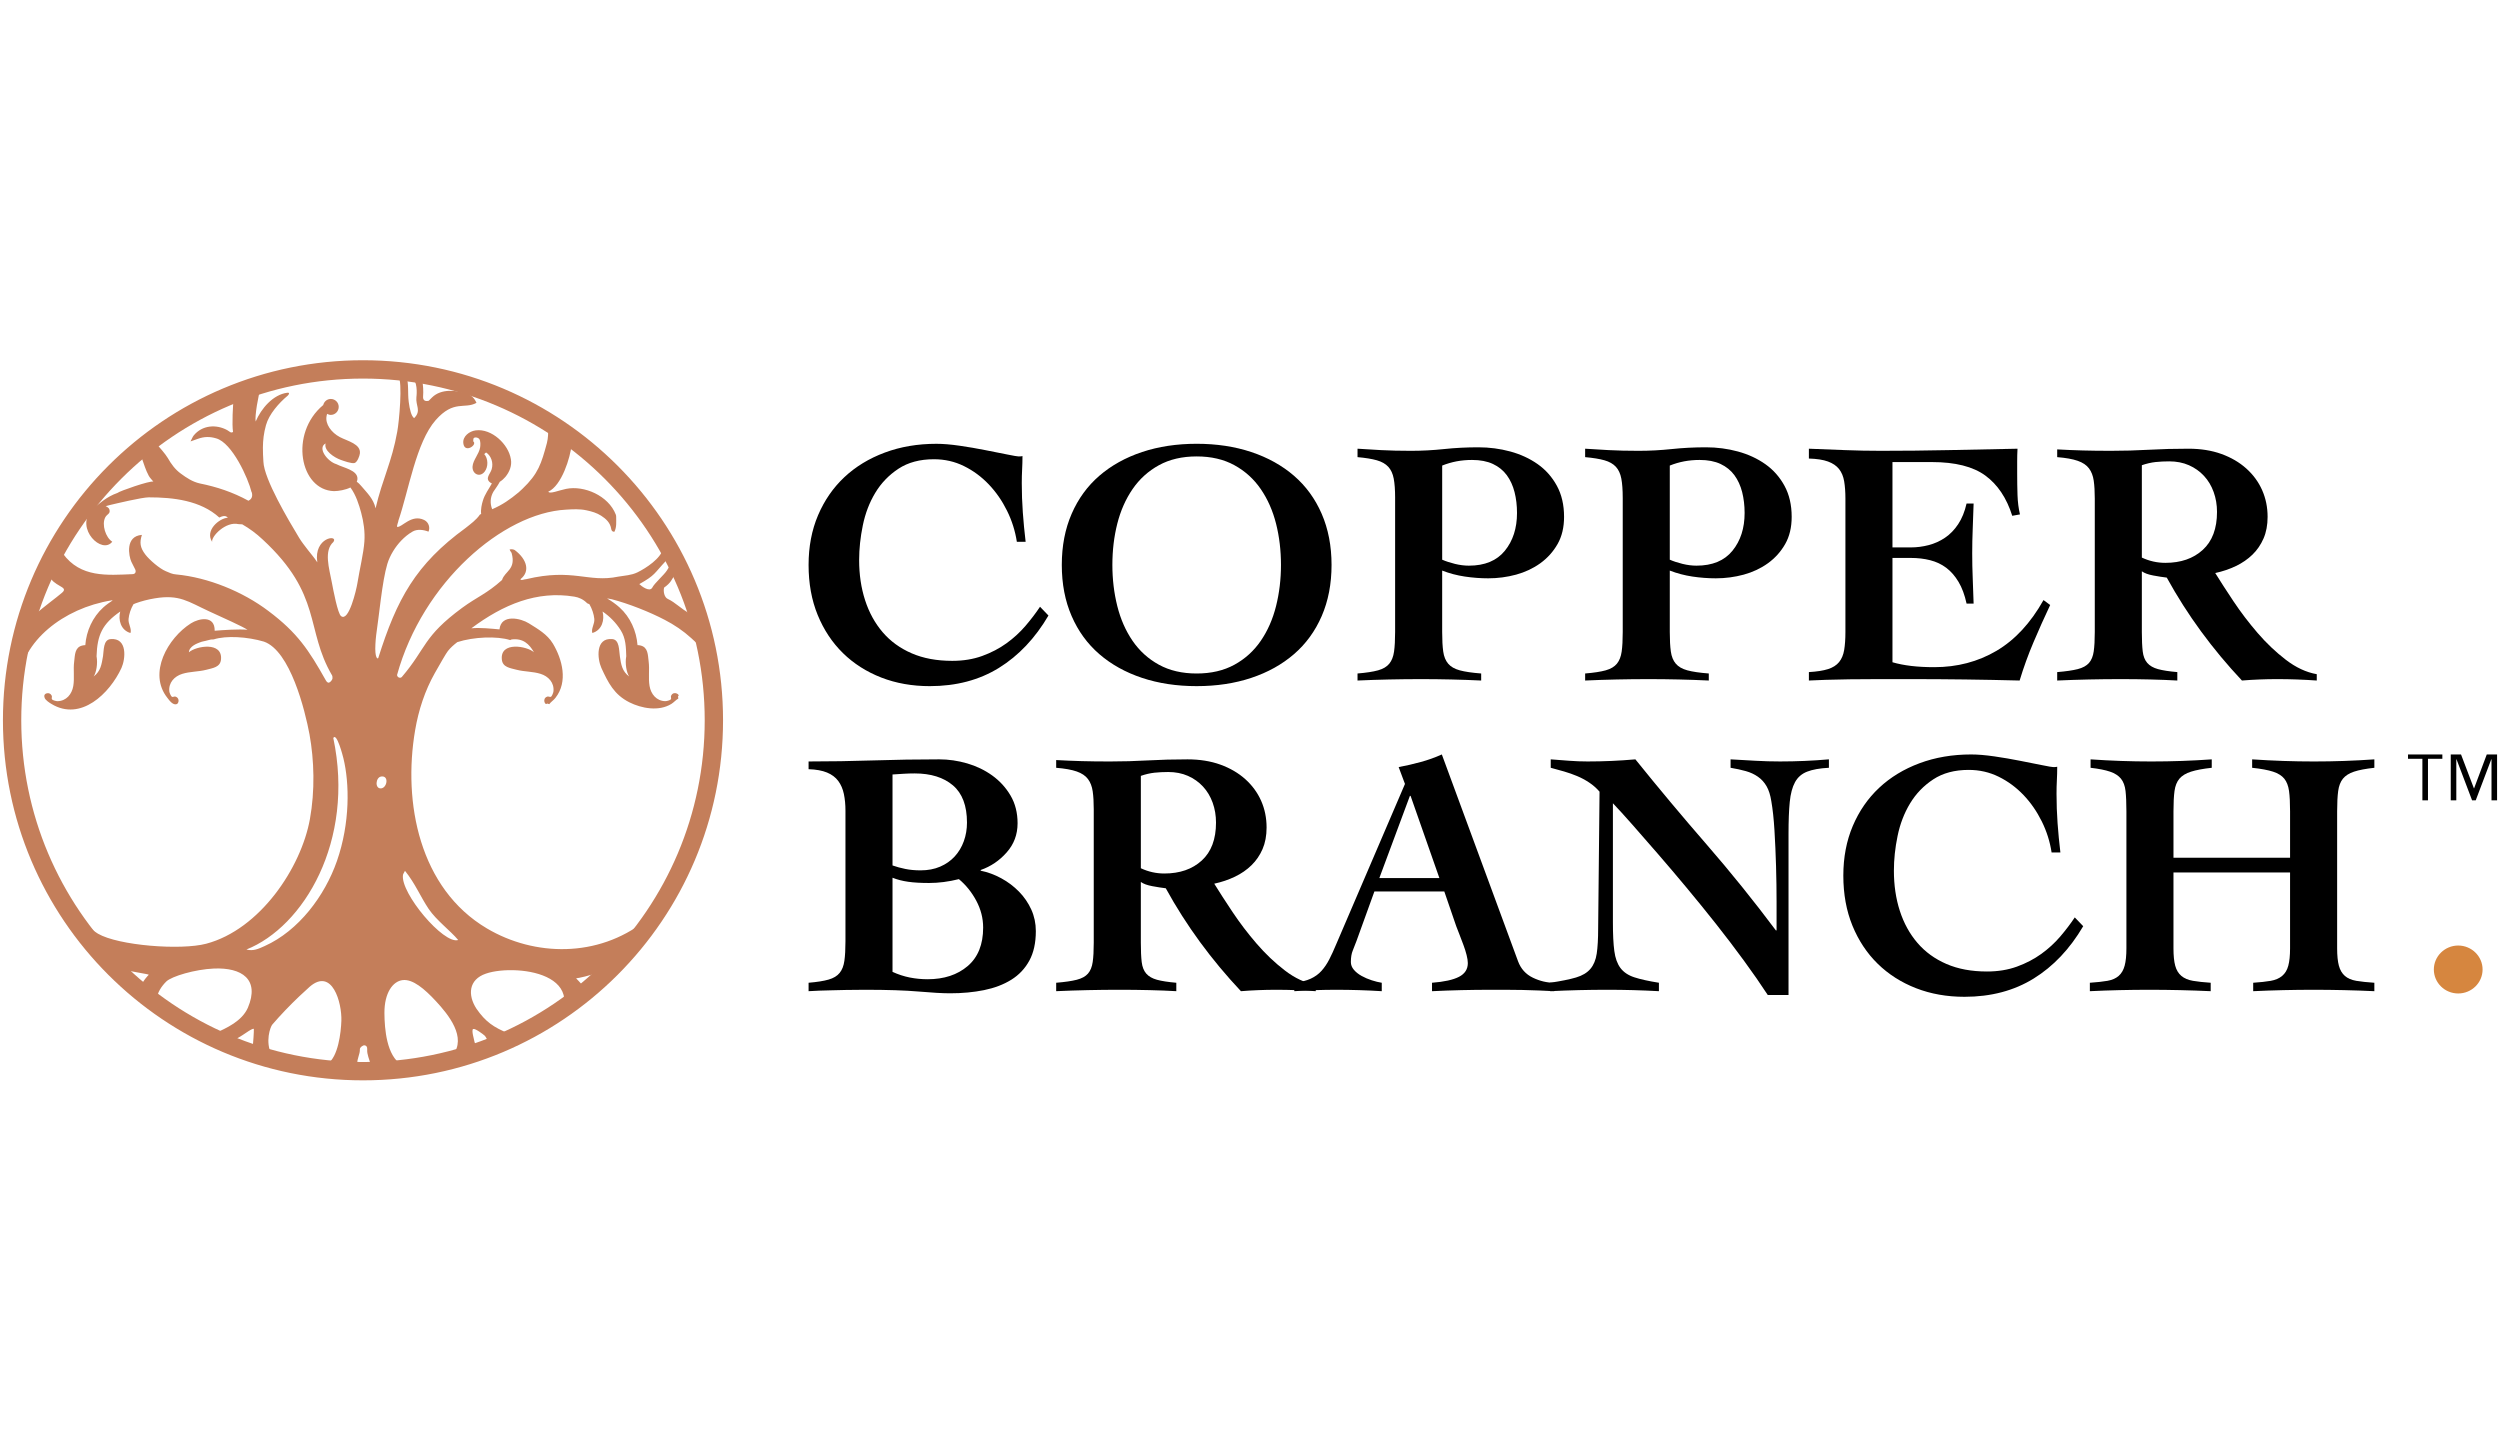
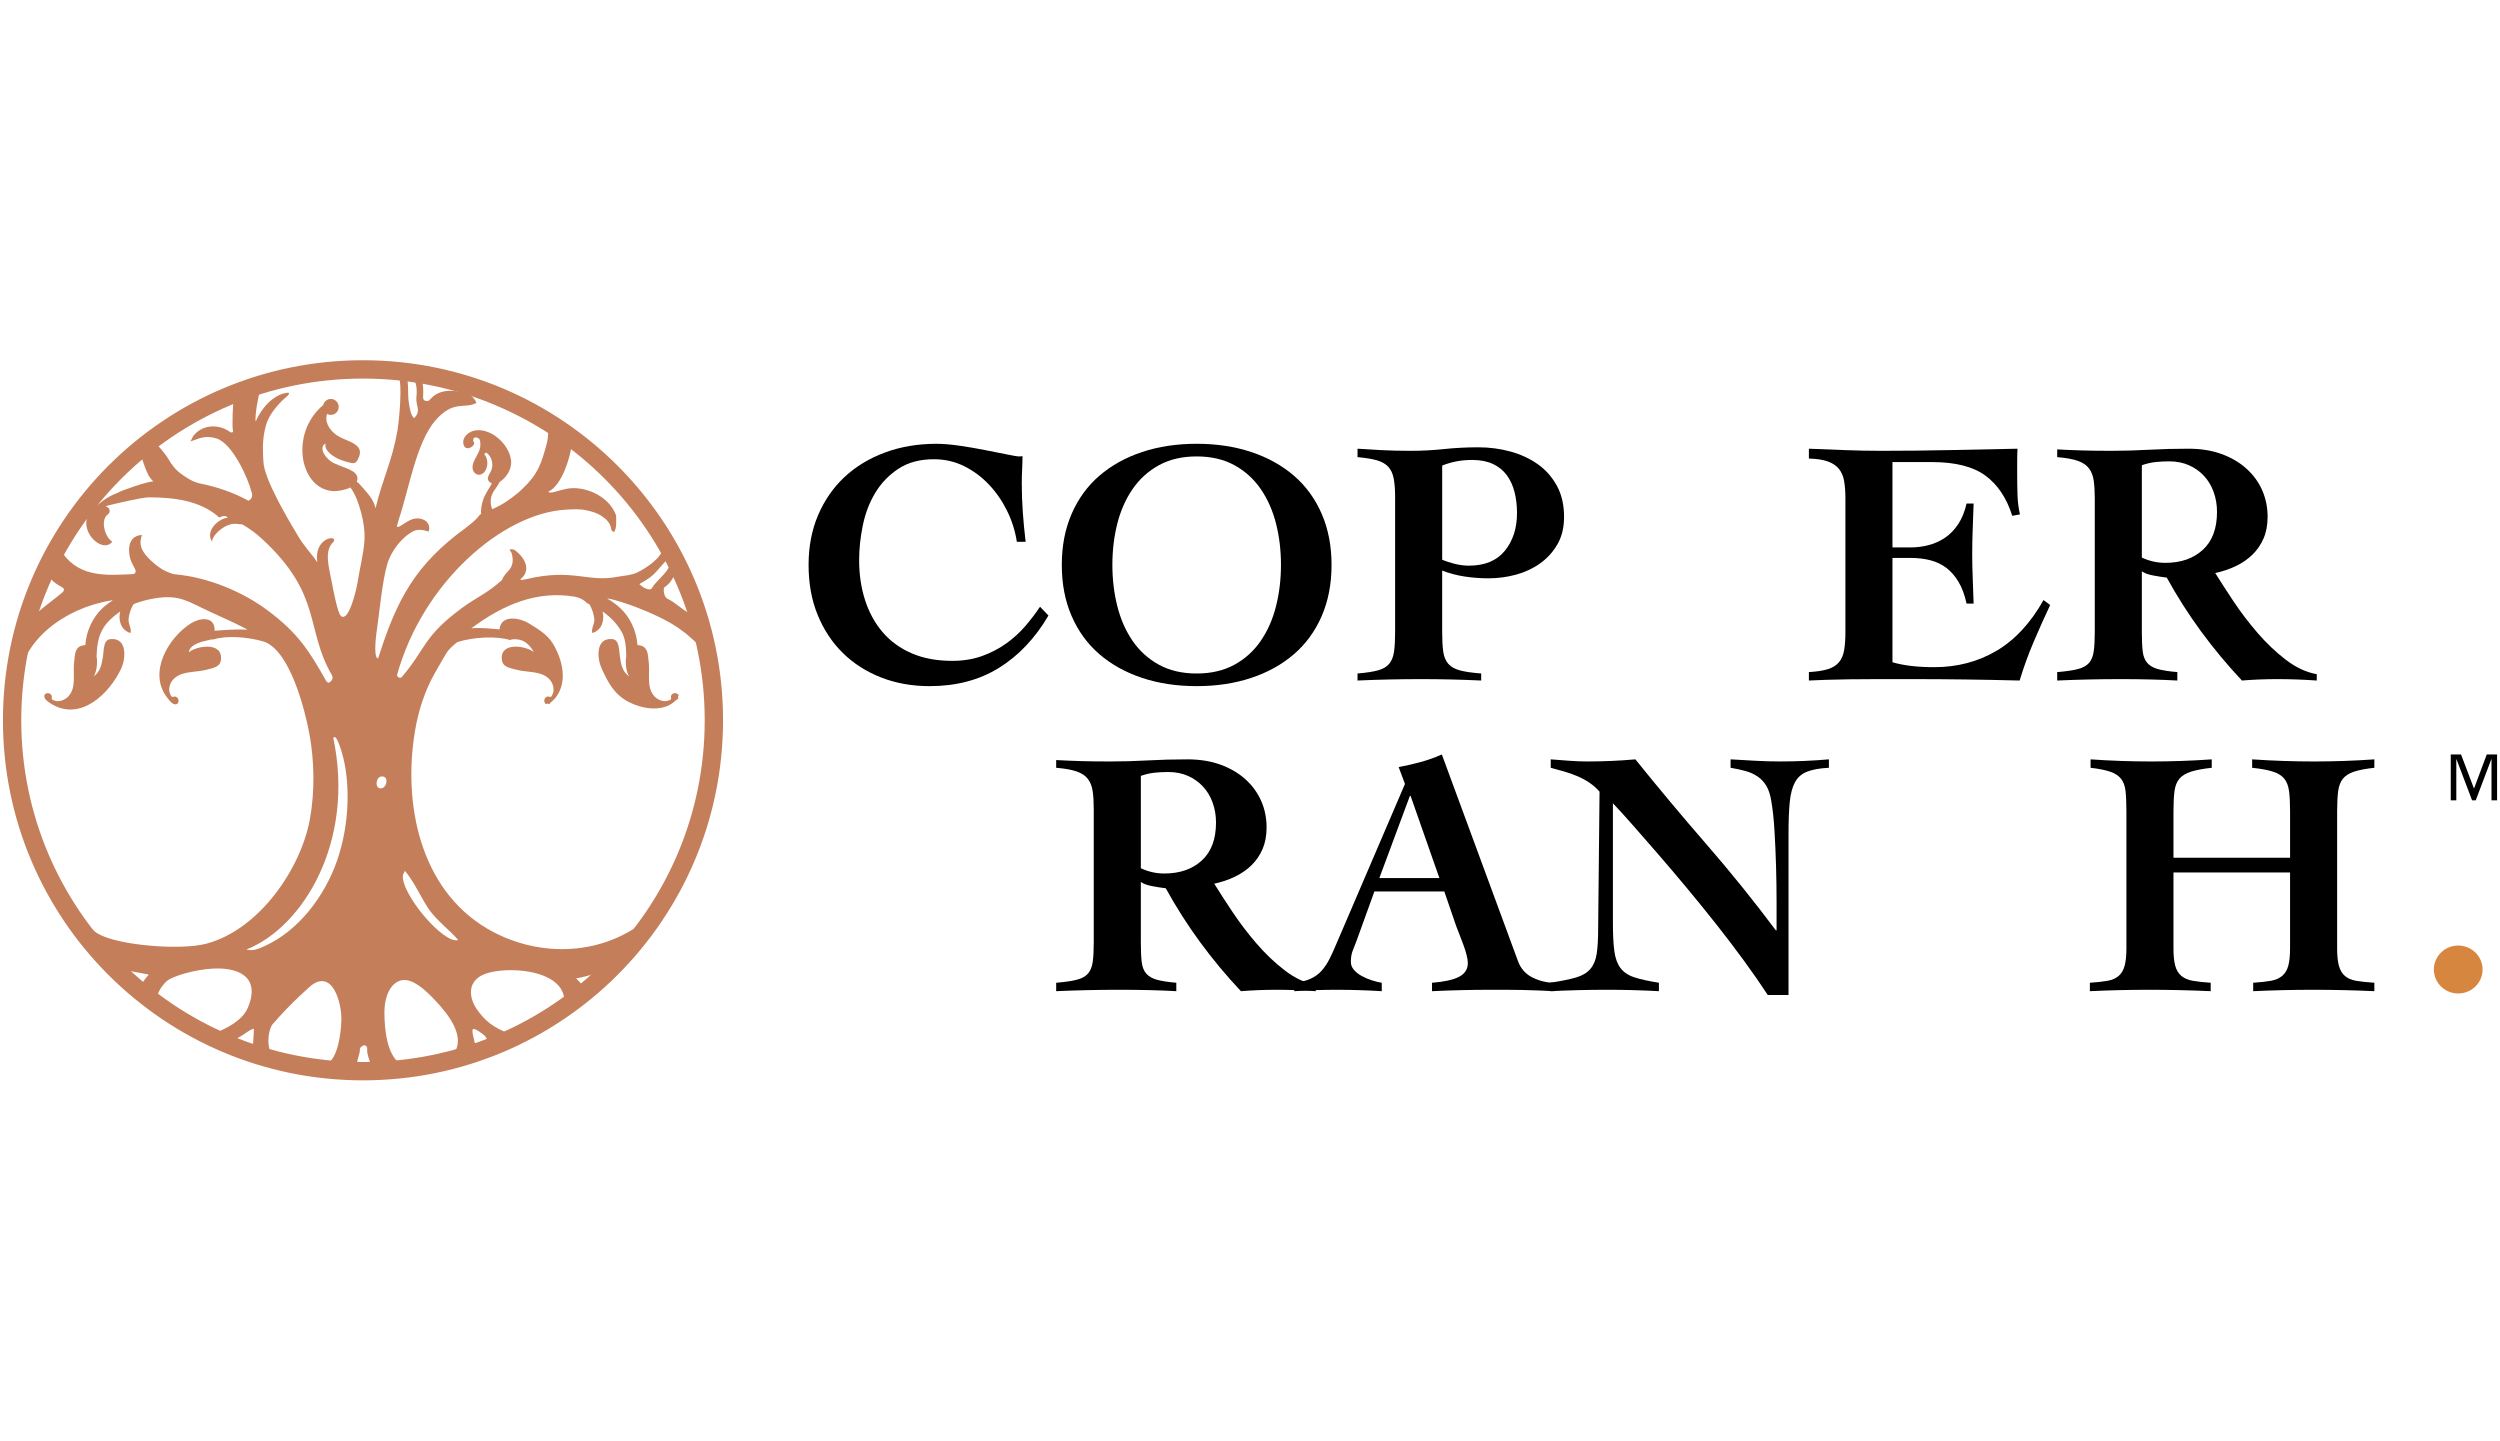
<svg xmlns="http://www.w3.org/2000/svg" xml:space="preserve" width="8.5in" height="4.898in" version="1.1" style="shape-rendering:geometricPrecision; text-rendering:geometricPrecision; image-rendering:optimizeQuality; fill-rule:evenodd; clip-rule:evenodd" viewBox="0 0 8500 4897.64">
  <defs>
    <style type="text/css">
   
    .fil3 {fill:#C47E5A}
    .fil0 {fill:#D6863F;fill-rule:nonzero}
    .fil1 {fill:black;fill-rule:nonzero}
    .fil2 {fill:#C47E5A;fill-rule:nonzero}
   
  </style>
  </defs>
  <g id="Plan_x0020_1">
    <g id="_3256271343008">
      <path class="fil0" d="M8440.78 3296.05c0,-44.69 -37.2,-81.46 -82.9,-81.46 -45.69,0 -82.81,36.78 -82.81,81.46 0,45.17 37.12,81.57 82.81,81.57 45.69,0 82.9,-36.4 82.9,-81.57z" />
      <path class="fil1" d="M3457.28 1841.87c-5.6,-36.58 -16.71,-71.86 -33.46,-105.69 -16.7,-33.8 -37.46,-63.72 -62.1,-89.53 -24.69,-25.87 -52.71,-46.6 -84.18,-62.1 -31.45,-15.57 -65.53,-23.32 -102.09,-23.32 -47.8,0 -87.97,10.78 -120.64,32.25 -32.65,21.5 -58.91,48.79 -78.81,81.77 -19.94,33.04 -34.02,69.86 -42.37,110.5 -8.37,40.62 -12.56,80 -12.56,118.23 0,49.35 6.74,94.92 20.3,136.76 13.52,41.74 33.46,77.99 59.72,108.65 26.28,30.66 59.09,54.53 98.52,71.62 39.43,17.16 85.36,25.7 137.95,25.7 37.38,0 71.46,-5.52 102.09,-16.68 30.65,-11.19 58.14,-25.48 82.41,-43.03 24.26,-17.5 45.73,-37.2 64.45,-59.09 18.74,-21.88 35.26,-43.59 49.56,-65.12l28.67 29.84c-45.37,77.28 -101.49,136.58 -168.38,177.96 -66.83,41.41 -145.29,62.1 -235.28,62.1 -59.72,0 -114.63,-9.74 -164.79,-29.23 -50.13,-19.56 -93.55,-47.18 -130.2,-83.02 -36.59,-35.85 -65.23,-79.03 -85.96,-129.57 -20.7,-50.53 -30.99,-107.3 -30.99,-170.2 0,-62.05 10.69,-118.4 32.17,-168.93 21.54,-50.56 51.41,-93.75 89.57,-129.59 38.24,-35.84 83.99,-63.7 137.39,-83.59 53.31,-19.89 111.83,-29.83 175.53,-29.83 22.28,0 48.57,2.16 78.81,6.53 30.27,4.4 59.26,9.35 87.17,14.95 28.69,5.58 53.75,10.53 75.22,14.93 21.49,4.4 34.24,6.55 38.24,6.55 6.38,0 10.76,-0.39 13.17,-1.2 0,15.96 -0.46,31.28 -1.25,45.98 -0.8,14.76 -1.16,30.09 -1.16,45.98 0,33.44 1.16,66.72 3.54,99.72 2.39,33.04 5.57,66.26 9.56,99.72l-29.83 0z" />
      <path class="fil1" d="M4068.7 1508.68c67.62,0 129.56,9.35 185.69,28.04 56.13,18.74 104.5,45.59 145.08,80.63 40.61,35.05 72.06,78.24 94.35,129.57 22.26,51.35 33.46,109.3 33.46,173.79 0,64.45 -11.19,122.39 -33.46,173.73 -22.3,51.35 -53.75,94.53 -94.35,129.56 -40.59,35.05 -88.95,61.94 -145.08,80.63 -56.13,18.69 -118.07,28.05 -185.69,28.05 -67.7,0 -129.57,-9.35 -185.71,-28.05 -56.11,-18.69 -104.5,-45.58 -145.12,-80.63 -40.57,-35.03 -72.02,-78.22 -94.3,-129.56 -22.35,-51.34 -33.46,-109.28 -33.46,-173.73 0,-64.49 11.11,-122.44 33.46,-173.79 22.28,-51.33 53.73,-94.52 94.3,-129.57 40.63,-35.04 89.01,-61.89 145.12,-80.63 56.13,-18.7 118,-28.04 185.71,-28.04zm0 42.99c-49.42,0 -92.14,9.95 -128.37,29.89 -36.26,19.89 -66.11,46.96 -89.59,81.2 -23.47,34.18 -40.8,73.44 -51.95,117.61 -11.17,44.16 -16.7,90.93 -16.7,140.34 0,48.56 5.54,95.1 16.7,139.72 11.15,44.61 28.48,83.98 51.95,118.23 23.48,34.24 53.33,61.31 89.59,81.2 36.23,19.88 78.95,29.86 128.37,29.86 49.33,0 92.12,-9.98 128.37,-29.86 36.23,-19.89 66.08,-46.96 89.57,-81.2 23.47,-34.24 40.8,-73.62 51.97,-118.23 11.11,-44.61 16.69,-91.16 16.69,-139.72 0,-49.41 -5.57,-96.18 -16.69,-140.34 -11.17,-44.17 -28.5,-83.43 -51.97,-117.61 -23.48,-34.23 -53.33,-61.3 -89.57,-81.2 -36.25,-19.94 -79.04,-29.89 -128.37,-29.89z" />
      <path class="fil1" d="M4743.42 1692.59c0,-27.07 -1.61,-48.95 -4.79,-65.7 -3.19,-16.7 -9.35,-30.03 -18.53,-40 -9.17,-9.91 -22.04,-17.31 -38.79,-22.09 -16.7,-4.73 -38.64,-8.31 -65.71,-10.72l0 -28.67c23.13,1.6 49.75,3.19 79.99,4.79 30.29,1.59 64.11,2.41 101.55,2.41 37.44,0 75.04,-1.99 112.87,-5.99 37.77,-4 76.59,-5.97 116.44,-5.97 37.41,0 73.61,4.76 108.7,14.28 34.99,9.58 66.02,23.94 93.11,43.04 27.05,19.07 48.78,43.57 65.07,73.44 16.34,29.85 24.5,65.08 24.5,105.7 0,35.84 -7.36,66.66 -22.12,92.53 -14.76,25.88 -34.24,47.59 -58.51,65.13 -24.28,17.49 -51.74,30.42 -82.4,38.81 -30.64,8.31 -62.27,12.53 -94.92,12.53 -26.28,0 -52.75,-2 -79.43,-5.99 -26.66,-3.98 -52.37,-10.75 -77.05,-20.33l0 209c0,27.12 1.2,49.17 3.59,66.31 2.43,17.11 7.98,30.83 16.77,41.15 8.71,10.37 21.87,17.96 39.36,22.73 17.5,4.74 41.83,8.33 72.89,10.71l0 23.94c-34.24,-1.6 -68.26,-2.86 -102.09,-3.59 -33.87,-0.8 -67.95,-1.2 -102.14,-1.2 -36.65,0 -72.86,0.41 -108.65,1.2 -35.84,0.73 -71.68,1.99 -107.52,3.59l0 -23.94c29.46,-2.39 52.75,-5.98 69.86,-10.71 17.14,-4.78 29.87,-12.36 38.24,-22.73 8.38,-10.31 13.72,-24.04 16.13,-41.15 2.39,-17.15 3.58,-39.2 3.58,-66.31l0 -456.18zm159.99 210.19c12.77,5.59 27.3,10.32 43.59,14.31 16.35,3.99 32.09,5.98 47.18,5.98 54.14,0 95,-16.91 122.4,-50.76 27.47,-33.79 41.25,-76.57 41.25,-128.37 0,-25.47 -2.78,-49.12 -8.38,-71.05 -5.59,-21.89 -14.3,-40.98 -26.26,-57.32 -11.98,-16.29 -27.72,-29.06 -47.18,-38.24 -19.51,-9.12 -43.2,-13.66 -71.06,-13.66 -18.34,0 -35.83,1.59 -52.52,4.72 -16.77,3.23 -33.06,7.98 -49.02,14.37l0 320.04z" />
-       <path class="fil1" d="M5517.27 1692.59c0,-27.07 -1.59,-48.95 -4.79,-65.7 -3.19,-16.7 -9.35,-30.03 -18.52,-40 -9.17,-9.91 -22.06,-17.31 -38.81,-22.09 -16.69,-4.73 -38.62,-8.31 -65.69,-10.72l0 -28.67c23.13,1.6 49.75,3.19 80,4.79 30.26,1.59 64.11,2.41 101.55,2.41 37.44,0 75.04,-1.99 112.89,-5.99 37.76,-4 76.57,-5.97 116.39,-5.97 37.46,0 73.63,4.76 108.66,14.28 35.05,9.58 66.08,23.94 93.16,43.04 27.07,19.07 48.77,43.57 65.09,73.44 16.33,29.85 24.5,65.08 24.5,105.7 0,35.84 -7.36,66.66 -22.13,92.53 -14.75,25.88 -34.24,47.59 -58.51,65.13 -24.27,17.49 -51.74,30.42 -82.4,38.81 -30.66,8.31 -62.27,12.53 -94.92,12.53 -26.28,0 -52.75,-2 -79.43,-5.99 -26.66,-3.98 -52.37,-10.75 -77.05,-20.33l0 209c0,27.12 1.2,49.17 3.61,66.31 2.38,17.11 7.96,30.83 16.75,41.15 8.71,10.37 21.87,17.96 39.36,22.73 17.5,4.74 41.83,8.33 72.89,10.71l0 23.94c-34.25,-1.6 -68.26,-2.86 -102.11,-3.59 -33.85,-0.8 -67.91,-1.2 -102.11,-1.2 -36.63,0 -72.86,0.41 -108.66,1.2 -35.84,0.73 -71.68,1.99 -107.52,3.59l0 -23.94c29.46,-2.39 52.76,-5.98 69.86,-10.71 17.14,-4.78 29.85,-12.36 38.24,-22.73 8.36,-10.31 13.73,-24.04 16.11,-41.15 2.4,-17.15 3.6,-39.2 3.6,-66.31l0 -456.18zm159.99 210.19c12.78,5.59 27.3,10.32 43.59,14.31 16.37,3.99 32.09,5.98 47.18,5.98 54.12,0 95,-16.91 122.4,-50.76 27.45,-33.79 41.26,-76.57 41.26,-128.37 0,-25.47 -2.86,-49.12 -8.38,-71.05 -5.57,-21.89 -14.36,-40.98 -26.26,-57.32 -11.98,-16.29 -27.72,-29.06 -47.18,-38.24 -19.55,-9.12 -43.2,-13.66 -71.06,-13.66 -18.35,0 -35.84,1.59 -52.55,4.72 -16.75,3.23 -33.04,7.98 -49,14.37l0 320.04z" />
      <path class="fil1" d="M6150.21 2284.94c27.07,-1.6 48.77,-4.96 65.06,-10.15 16.3,-5.18 28.83,-13.16 37.61,-23.87 8.77,-10.78 14.53,-24.5 17.31,-41.19 2.8,-16.76 4.23,-37.04 4.23,-60.92l0 -453.83c0,-22.3 -1.43,-41.77 -4.23,-58.52 -2.78,-16.7 -8.54,-30.6 -17.31,-41.77 -8.77,-11.17 -21.31,-19.71 -37.61,-25.7 -16.29,-5.99 -37.99,-9.35 -65.06,-10.14l0 -33.43c40.6,1.6 81.36,3.19 122.38,4.76 40.98,1.6 81.82,2.39 122.39,2.39 77.21,0 154.07,-0.79 230.48,-2.39 76.47,-1.57 154.47,-3.17 234.07,-4.76 -0.79,14.34 -1.12,28.65 -1.12,42.99l0 41.77c0,24.74 0.33,49.02 1.12,72.89 0.83,23.87 3.59,45.76 8.39,65.7l-26.28 4.74c-19.07,-60.52 -49.56,-106.05 -91.33,-136.7 -41.81,-30.65 -102.57,-45.99 -182.16,-45.99l-133.75 0 0 290.21 62.13 0c20.67,0 40.96,-2.64 60.9,-7.82 19.88,-5.19 38.43,-13.5 55.55,-25.06 17.12,-11.52 32.03,-26.85 44.76,-45.98 12.74,-19.09 22.26,-42.56 28.65,-70.43l23.92 0c-0.85,27.87 -1.8,56.13 -3,84.78 -1.2,28.68 -1.76,56.92 -1.76,84.78 0,28.67 0.56,57.09 1.76,85.37 1.2,28.3 2.15,56.75 3,85.4l-23.92 0c-6.39,-29.46 -15.51,-54.13 -27.46,-74.01 -11.9,-19.94 -25.87,-35.83 -41.77,-47.81 -15.96,-11.97 -34.07,-20.46 -54.37,-25.65 -20.25,-5.19 -42.37,-7.8 -66.25,-7.8l-62.13 0 0 354.69c19.09,5.59 40.43,9.76 63.89,12.56 23.46,2.77 49.57,4.14 78.23,4.14 78,0 148.48,-18.46 211.42,-55.49 62.85,-37.04 116.22,-94.54 159.98,-172.61l22.68 16.77c-19.88,42.22 -38.81,84.37 -56.69,126.56 -17.95,42.22 -33.69,85.63 -47.18,130.19 -62.13,-1.6 -123.81,-2.79 -185.13,-3.6 -61.31,-0.8 -122.96,-1.2 -185.07,-1.2l-111.07 0c-35.03,0 -67.45,0.24 -97.3,0.64 -29.87,0.39 -56.59,0.96 -80.07,1.77 -23.46,0.8 -42.78,1.58 -57.87,2.39l0 -28.67z" />
      <path class="fil1" d="M6994.49 1527.8c29.46,1.59 58.33,2.8 86.61,3.58 28.19,0.81 60.3,1.2 96.12,1.2 42.97,0 85.98,-1.2 129,-3.59 42.97,-2.4 87.93,-3.58 134.93,-3.58 41.37,0 78.58,5.97 111.62,17.89 33.04,11.96 61.31,28.49 84.78,49.56 23.49,21.09 41.44,45.59 53.75,73.44 12.37,27.88 18.57,58.13 18.57,90.78 0,27.86 -4.62,52.36 -13.78,73.46 -9.19,21.07 -21.66,39.43 -37.54,54.91 -16.02,15.55 -34.72,28.49 -56.2,38.81 -21.5,10.37 -44.96,18.35 -70.5,23.87 16.76,27.13 37.44,59.15 62.12,96.19 24.67,36.97 51.96,72.81 81.81,107.46 29.87,34.65 61.9,65.07 96.13,91.33 34.24,26.26 69.29,42.62 105.13,48.96l0 21.53c-23.13,-1.6 -45.65,-2.79 -67.47,-3.58 -21.93,-0.82 -44.38,-1.2 -67.45,-1.2 -19.96,0 -39.88,0.38 -59.78,1.2 -19.88,0.79 -39.82,1.98 -59.7,3.58 -50.15,-53.34 -96.54,-109.06 -139.09,-167.17 -42.62,-58.13 -81.42,-119.04 -116.48,-182.75 -13.52,-1.59 -28.83,-3.98 -45.97,-7.19 -17.11,-3.17 -30.04,-7.91 -38.8,-14.28l0 206.61c0,27.05 1.01,48.94 2.96,65.65 1.99,16.74 7.17,29.84 15.55,39.42 8.37,9.57 20.52,16.53 36.42,20.92 15.9,4.37 37.83,7.73 65.69,10.14l0 28.66c-27.86,-1.6 -58.35,-2.79 -91.33,-3.58 -33.12,-0.82 -66.73,-1.2 -100.93,-1.2 -36.63,0 -72.87,0.38 -108.73,1.2 -35.75,0.79 -71.59,1.98 -107.43,3.58l0 -28.66c29.46,-2.41 52.7,-5.76 69.86,-10.14 17.07,-4.39 29.85,-11.35 38.22,-20.92 8.37,-9.58 13.72,-22.68 16.12,-39.42 2.41,-16.7 3.59,-38.59 3.59,-65.65l0 -453.85c0,-23.87 -1.18,-44.17 -3.59,-60.91 -2.4,-16.7 -7.75,-30.61 -16.12,-41.77 -8.37,-11.17 -21.15,-19.71 -38.22,-25.7 -17.16,-5.99 -40.4,-10.13 -69.86,-12.52l0 -26.28zm287.8 367.8c25.47,11.97 52.17,17.9 80.01,17.9 52.52,0 94.98,-14.69 127.17,-44.16 32.25,-29.46 48.36,-72.42 48.36,-128.94 0,-23.89 -3.75,-46.38 -11.34,-67.53 -7.5,-21.07 -18.44,-39.37 -32.81,-54.93 -14.37,-15.49 -31.45,-27.64 -51.34,-36.41 -19.93,-8.73 -42.23,-13.1 -66.9,-13.1 -15.89,0 -31.46,0.79 -46.6,2.32 -15.11,1.68 -30.59,5.27 -46.55,10.78l0 314.07z" />
-       <path class="fil1" d="M2749.15 3341.18c28.65,-2.39 51.33,-5.98 68.09,-10.78 16.67,-4.78 29.23,-12.31 37.54,-22.68 8.44,-10.31 13.77,-24.1 16.13,-41.19 2.44,-17.09 3.65,-39.2 3.65,-66.27l0 -444.27c0,-20.68 -1.82,-39.6 -5.41,-56.7 -3.61,-17.15 -9.93,-31.84 -19.11,-44.22 -9.17,-12.31 -21.91,-21.87 -38.23,-28.65 -16.29,-6.72 -37.21,-10.54 -62.66,-11.33l0 -26.28c73.21,0 146.89,-1.2 220.89,-3.58 74.08,-2.4 148.5,-3.6 223.37,-3.6 31.8,0 63.47,4.63 94.92,13.73 31.41,9.17 59.89,22.91 85.36,41.21 25.48,18.35 46.21,41.02 62.11,68.07 15.96,27.07 23.94,58.52 23.94,94.36 0,38.18 -12.37,71.23 -37.11,99.09 -24.63,27.93 -54.12,47.81 -88.3,59.72l0 2.41c23.88,4.79 47.12,13.33 69.86,25.7 22.66,12.31 42.72,27.46 60.28,45.35 17.54,17.88 31.45,38.23 41.83,60.91 10.3,22.68 15.5,47.18 15.5,73.44 0,39.83 -7.35,73.28 -22.11,100.35 -14.7,27.05 -35.22,48.71 -61.48,65.06 -26.28,16.3 -57.17,28.04 -92.56,35.22 -35.43,7.19 -73.84,10.77 -115.25,10.77 -25.48,0 -61.09,-1.98 -106.83,-5.97 -45.81,-3.99 -106.57,-6 -182.17,-6 -24.69,0 -46.39,0.23 -65.07,0.63 -18.7,0.41 -35.45,0.75 -50.15,1.2 -14.76,0.33 -28.25,0.73 -40.65,1.14 -12.33,0.41 -24.5,1.02 -36.38,1.83l0 -28.67zm285.39 -398.85c13.52,4.74 28.03,8.77 43.59,11.9 15.57,3.2 32.82,4.79 51.97,4.79 24.67,0 46.79,-4.16 66.27,-12.54 19.48,-8.36 36,-19.89 49.56,-34.65 13.52,-14.7 23.88,-32.02 31.05,-51.89 7.19,-19.91 10.74,-41.03 10.74,-63.32 0,-57.31 -15.93,-99.54 -47.76,-126.59 -31.87,-27.07 -75.29,-40.58 -130.22,-40.58 -12.69,0 -25.06,0.39 -37.02,1.13 -11.92,0.82 -24.67,1.67 -38.19,2.46l0 309.28zm0 361.82c19.09,8.76 38.64,15.17 58.52,19.15 19.9,3.98 40.17,5.92 60.92,5.92 55.68,0 101.08,-14.92 136.17,-44.78 34.99,-29.87 52.55,-73.46 52.55,-130.78 0,-31.79 -7.81,-62.28 -23.31,-91.33 -15.55,-29.06 -35.2,-53.5 -59.14,-73.44 -35.03,8.77 -68.88,13.1 -101.49,13.1 -27.86,0 -51.56,-1.31 -71.04,-4.15 -19.55,-2.8 -37.27,-7.35 -53.17,-13.72l0 320.04z" />
      <path class="fil1" d="M3591.07 2584.03c29.46,1.59 58.29,2.79 86.54,3.6 28.28,0.8 60.28,1.2 96.12,1.2 43.04,0 86.05,-1.2 129,-3.6 42.97,-2.4 88,-3.6 134.94,-3.6 41.42,0 78.63,6 111.67,17.91 33.05,11.96 61.31,28.49 84.8,49.56 23.47,21.07 41.35,45.59 53.73,73.45 12.35,27.87 18.53,58.13 18.53,90.77 0,27.86 -4.64,52.36 -13.74,73.45 -9.18,21.08 -21.7,39.43 -37.62,54.92 -15.94,15.55 -34.64,28.49 -56.09,38.81 -21.56,10.37 -44.98,18.35 -70.5,23.88 16.75,27.12 37.42,59.14 62.1,96.18 24.67,36.97 51.95,72.82 81.82,107.46 29.85,34.65 61.87,65.07 96.12,91.35 34.2,26.26 69.24,42.63 105.07,48.95l0 21.54c-23.07,-1.6 -45.58,-2.8 -67.45,-3.59 -21.89,-0.81 -44.41,-1.19 -67.48,-1.19 -19.88,0 -39.82,0.39 -59.7,1.19 -19.96,0.79 -39.84,1.99 -59.74,3.59 -50.12,-53.34 -96.56,-109.06 -139.13,-167.17 -42.58,-58.13 -81.43,-119.04 -116.41,-182.75 -13.56,-1.6 -28.87,-3.98 -46,-7.19 -17.08,-3.18 -30.02,-7.91 -38.78,-14.3l0 206.61c0,27.05 0.95,48.94 2.94,65.64 2.01,16.75 7.19,29.85 15.52,39.43 8.41,9.58 20.5,16.52 36.46,20.91 15.9,4.38 37.83,7.74 65.69,10.15l0 28.65c-27.86,-1.6 -58.33,-2.8 -91.39,-3.59 -33.04,-0.81 -66.66,-1.19 -100.91,-1.19 -36.59,0 -72.82,0.39 -108.67,1.19 -35.78,0.79 -71.64,1.99 -107.46,3.59l0 -28.65c29.46,-2.41 52.69,-5.76 69.83,-10.15 17.1,-4.4 29.87,-11.33 38.2,-20.91 8.35,-9.58 13.72,-22.68 16.11,-39.43 2.44,-16.7 3.58,-38.59 3.58,-65.64l0 -453.85c0,-23.87 -1.14,-44.15 -3.58,-60.91 -2.39,-16.69 -7.75,-30.61 -16.11,-41.76 -8.33,-11.17 -21.1,-19.72 -38.2,-25.7 -17.14,-5.99 -40.38,-10.15 -69.83,-12.53l0 -26.28zm287.8 367.81c25.46,11.96 52.13,17.89 80,17.89 52.54,0 94.94,-14.7 127.17,-44.15 32.28,-29.46 48.38,-72.43 48.38,-128.94 0,-23.9 -3.75,-46.4 -11.33,-67.53 -7.57,-21.08 -18.52,-39.39 -32.86,-54.94 -14.33,-15.49 -31.46,-27.63 -51.34,-36.4 -19.9,-8.73 -42.19,-13.11 -66.91,-13.11 -15.88,0 -31.45,0.79 -46.56,2.33 -15.1,1.66 -30.64,5.24 -46.54,10.78l0 314.07z" />
      <path class="fil1" d="M4400.72 3341.18c22.28,-2.39 40.79,-6.94 55.55,-13.73 14.7,-6.79 27.07,-15.72 37,-26.89 9.97,-11.11 18.68,-24.04 26.26,-38.8 7.56,-14.71 15.32,-31.62 23.3,-50.78l234.07 -545.75 -21.48 -57.32c25.46,-4.78 50.54,-10.52 75.22,-17.31 24.65,-6.72 48.53,-15.28 71.6,-25.65l259.21 703.43c9.5,25.47 26.27,43.98 50.12,55.5 23.88,11.56 48.15,17.31 72.84,17.31l0 28.67c-15.11,-0.81 -32.19,-1.6 -51.34,-2.39 -19.11,-0.81 -38.24,-1.37 -57.33,-1.78 -19.07,-0.41 -38.23,-0.63 -57.32,-0.63l-50.14 0c-33.44,0 -66.71,0.41 -99.71,1.2 -33.06,0.8 -66.33,2 -99.71,3.6l0 -28.67c41.36,-3.19 72.02,-9.92 91.89,-20.28 19.96,-10.37 29.87,-25.87 29.87,-46.6 0,-7.19 -1.37,-16.3 -4.17,-27.47 -2.8,-11.11 -6.39,-22.51 -10.72,-34.02 -4.44,-11.56 -8.78,-23.08 -13.15,-34.64 -4.41,-11.51 -8.17,-21.31 -11.36,-29.22l-40.61 -118.25 -237.62 0 -60.9 168.38c-4.06,11.17 -8.21,21.89 -12.56,32.26 -4.38,10.37 -6.59,23.47 -6.59,39.36 0,9.58 3.42,18.35 10.19,26.28 6.72,7.99 15.49,14.97 26.21,20.91 10.75,5.99 22.32,10.94 34.63,14.93 12.38,3.98 23.72,6.76 34.02,8.37l0 28.67c-25.46,-1.6 -51.16,-2.8 -76.97,-3.6 -25.87,-0.8 -51.57,-1.2 -77.03,-1.2 -23.88,0 -47.82,0.41 -71.64,1.2 -23.92,0.8 -47.8,2 -71.68,3.6l0 -28.67zm493.22 -355.89l-97.94 -279.42 -2.39 0 -103.89 279.42 204.22 0z" />
      <path class="fil1" d="M5270.1 3341.18c37.43,-5.57 66.83,-11.57 88.35,-17.89 21.49,-6.39 37.79,-16.13 48.96,-29.3 11.11,-13.09 18.3,-30.48 21.48,-51.96 3.19,-21.48 4.85,-50.15 4.85,-85.99l4.73 -464.54c-10.31,-11.92 -22.1,-22.29 -35.22,-31.02 -13.16,-8.77 -26.88,-16.11 -41.19,-22.09 -14.34,-6 -29.06,-11.18 -44.21,-15.56 -15.11,-4.34 -30.24,-8.56 -45.35,-12.55l0 -28.66c20.69,1.61 41.58,3.2 62.68,4.78 21.08,1.6 42,2.39 62.73,2.39 54.93,0 108.99,-2.39 162.41,-7.18 79.57,98.76 160.21,195.11 241.82,289.01 81.59,93.95 160.21,191.51 235.88,292.59l2.34 0 0 -96.75c0,-38.97 -0.57,-79.36 -1.76,-121.2 -1.2,-41.77 -3.02,-82.39 -5.36,-121.82 -2.39,-39.37 -5.97,-72.66 -10.76,-99.73 -3.19,-20.67 -8.54,-37.6 -16.13,-50.69 -7.59,-13.17 -17.33,-23.94 -29.29,-32.25 -11.89,-8.39 -25.64,-14.77 -41.21,-19.17 -15.48,-4.32 -32.81,-8.14 -51.88,-11.33l0 -28.66c27.86,1.61 55.89,3.2 84.16,4.78 28.25,1.6 56.35,2.39 84.2,2.39 55.72,0 111.06,-2.39 165.98,-7.18l0 28.66c-31.06,1.61 -55.72,6 -74,13.16 -18.34,7.12 -32.07,19.1 -41.21,35.79 -9.16,16.76 -15.15,39.25 -17.95,67.52 -2.78,28.27 -4.15,64.29 -4.15,108.04l0 548.14 -70.5 0c-23.86,-36.58 -50.93,-75.6 -81.18,-116.97 -30.27,-41.43 -61.96,-83.02 -94.94,-124.85 -33.06,-41.76 -66.5,-82.95 -100.35,-123.59 -33.83,-40.57 -66.27,-78.8 -97.32,-114.63 -30.99,-35.83 -59.66,-68.67 -85.98,-98.52 -26.26,-29.86 -48.53,-54.3 -66.83,-73.44l0 404.84c0,40.63 1.53,73.04 4.79,97.32 3.13,24.32 10.14,43.59 20.85,57.94 10.76,14.3 26.45,24.89 47.18,31.63 20.69,6.79 48.53,12.94 83.6,18.51l0 28.67c-29.48,-1.6 -58.54,-2.8 -87.19,-3.6 -28.67,-0.8 -57.71,-1.2 -87.19,-1.2 -33.43,0 -66.08,0.41 -97.88,1.2 -31.86,0.8 -64.51,2 -97.94,3.6l0 -28.67z" />
-       <path class="fil1" d="M6975.42 2898.12c-5.55,-36.58 -16.68,-71.86 -33.43,-105.7 -16.77,-33.79 -37.43,-63.72 -62.1,-89.53 -24.67,-25.85 -52.75,-46.6 -84.16,-62.09 -31.51,-15.57 -65.52,-23.32 -102.17,-23.32 -47.76,0 -87.93,10.77 -120.56,32.26 -32.67,21.48 -58.93,48.79 -78.81,81.76 -19.94,33.05 -34.07,69.86 -42.39,110.5 -8.44,40.63 -12.54,80 -12.54,118.23 0,49.34 6.71,94.93 20.23,136.75 13.56,41.76 33.43,78 59.76,108.66 26.26,30.66 59.09,54.52 98.52,71.62 39.44,17.15 85.36,25.69 137.91,25.69 37.44,0 71.46,-5.52 102.09,-16.69 30.65,-11.18 58.12,-25.47 82.46,-43.02 24.21,-17.49 45.75,-37.2 64.51,-59.08 18.62,-21.89 35.2,-43.6 49.5,-65.13l28.67 29.86c-45.36,77.26 -101.49,136.57 -168.38,177.95 -66.89,41.42 -145.31,62.11 -235.28,62.11 -59.7,0 -114.63,-9.75 -164.77,-29.24 -50.16,-19.55 -93.57,-47.19 -130.2,-83.02 -36.65,-35.83 -65.29,-79.04 -86,-129.57 -20.67,-50.54 -30.99,-107.29 -30.99,-170.2 0,-62.03 10.72,-118.38 32.2,-168.93 21.48,-50.55 51.34,-93.75 89.57,-129.59 38.24,-35.83 83.99,-63.7 137.33,-83.57 53.33,-19.89 111.85,-29.86 175.55,-29.86 22.28,0 48.55,2.16 78.87,6.55 30.19,4.39 59.3,9.35 87.16,14.94 28.67,5.57 53.73,10.54 75.23,14.93 21.47,4.39 34.18,6.56 38.22,6.56 6.32,0 10.78,-0.41 13.1,-1.2 0,15.94 -0.37,31.27 -1.18,45.96 -0.81,14.77 -1.14,30.09 -1.14,45.99 0,33.45 1.14,66.73 3.52,99.72 2.39,33.04 5.6,66.27 9.58,99.72l-29.87 0z" />
      <path class="fil1" d="M7105.57 3341.18c23.88,-1.61 43.76,-3.77 59.72,-6.55 15.88,-2.79 28.65,-8.39 38.22,-16.76 9.52,-8.37 16.3,-19.89 20.27,-34.65 4,-14.7 6,-34.4 6,-59.08l0 -465.75c0,-28.66 -1.02,-51.73 -2.97,-69.3 -2.05,-17.49 -7.17,-31.38 -15.55,-41.77 -8.37,-10.3 -20.72,-18.28 -37.04,-23.87 -16.29,-5.57 -38.41,-9.96 -66.27,-13.16l0 -28.66c68.45,4.78 137.33,7.18 206.63,7.18 69.21,0 137.7,-2.39 205.34,-7.18l0 28.66c-29.39,3.2 -52.92,7.59 -70.42,13.16 -17.49,5.59 -30.65,13.57 -39.44,23.87 -8.76,10.39 -14.28,24.28 -16.69,41.77 -2.39,17.56 -3.54,40.64 -3.54,69.3l0 157.61 396.42 0 0 -157.61c0,-28.66 -1.14,-51.73 -3.53,-69.3 -2.47,-17.49 -7.81,-31.38 -16.12,-41.77 -8.38,-10.3 -21.15,-18.28 -38.25,-23.87 -17.15,-5.57 -40.8,-9.96 -71.04,-13.16l0 -28.66c70.88,4.78 140.92,7.18 210.19,7.18 69.24,0 137.72,-2.39 205.34,-7.18l0 28.66c-29.39,3.2 -52.52,7.59 -69.21,13.16 -16.69,5.59 -29.25,13.57 -37.61,23.87 -8.39,10.39 -13.8,24.28 -16.15,41.77 -2.38,17.56 -3.58,40.64 -3.58,69.3l0 465.75c0,24.68 2.01,44.38 5.93,59.08 4,14.76 10.78,26.28 20.35,34.65 9.55,8.37 22.43,13.96 38.8,16.76 16.33,2.78 36.81,4.94 61.46,6.55l0 28.67c-34.16,-1.6 -68.65,-2.8 -103.23,-3.6 -34.64,-0.8 -69.07,-1.2 -103.31,-1.2 -34.24,0 -68.49,0.41 -102.71,1.2 -34.26,0.8 -68.51,2 -102.69,3.6l0 -28.67c23.88,-1.61 43.76,-3.77 59.72,-6.55 15.9,-2.79 28.83,-8.39 38.78,-16.76 9.97,-8.37 16.94,-19.89 20.85,-34.65 4,-14.7 6,-34.4 6,-59.08l0 -257.95 -396.42 0 0 257.95c0,24.68 1.94,44.38 5.94,59.08 3.98,14.76 10.93,26.28 20.92,34.65 9.91,8.37 23.05,13.96 39.37,16.76 16.29,2.78 36.46,4.94 60.34,6.55l0 28.67c-35.03,-1.6 -69.85,-2.8 -104.52,-3.6 -34.64,-0.8 -69.44,-1.2 -104.49,-1.2 -33.46,0 -67.06,0.41 -100.91,1.2 -33.85,0.8 -67.46,2 -100.91,3.6l0 -28.67z" />
-       <path class="fil1" d="M8187.23 2564.94l0 14.81 48.9 0 0 141.24 18.99 0 0 -141.24 48.87 0 0 -14.81 -116.76 0zm267.81 0l-43.13 115.27 -0.62 0 -43.82 -115.27 -34.93 0 0 156.06 18.9 0 0 -139.76 0.65 0 53 139.76 12.36 0 52.94 -139.76 0.72 0 0 139.76 18.93 0 0 -156.06 -34.99 0z" />
+       <path class="fil1" d="M8187.23 2564.94zm267.81 0l-43.13 115.27 -0.62 0 -43.82 -115.27 -34.93 0 0 156.06 18.9 0 0 -139.76 0.65 0 53 139.76 12.36 0 52.94 -139.76 0.72 0 0 139.76 18.93 0 0 -156.06 -34.99 0z" />
      <path class="fil2" d="M2207.88 3113.39c-7.18,5.03 -9.13,12.74 -14.39,17.25 -160.28,125.63 -375.76,121.76 -537.74,25.97 -229.73,-135.85 -286.4,-427.39 -244.31,-674.1 11.63,-68.24 32.99,-134.1 67.26,-194.76 18.04,-31.92 38.3,-67.15 44.11,-74.36 9.15,-11.73 20.26,-21.23 32.08,-30.36 55.86,-18.05 135.19,-21.01 179.59,-7 1.5,-0.58 3.52,-1.39 5.26,-2.13 39,-4.63 59.88,15.81 75.66,43.56 -24.06,-21.31 -115.67,-37.62 -109.1,24.96 2.67,26.28 28.17,28.72 50.52,34.66 25.74,6.75 55.35,5.65 81.09,13.81 26.45,8.18 47.19,29.92 43.8,60.06 -0.35,3.64 -4.8,15.81 -8.36,17.68 -4.61,2.45 -7.55,-2.46 -13.55,0 -17.51,6.67 -5.91,31.69 0.07,23.08 2.54,0.73 5.09,1.48 7.65,2.22 4.75,-6.98 14.85,-13.35 20.98,-21.37 43.36,-54.98 23.43,-131.04 -8.66,-184.56 -19.4,-31.86 -50.67,-49.37 -81.3,-68.63 -27.11,-17.35 -94.78,-33.31 -100.33,20.36 -26.94,-2.38 -66.96,-6.8 -95.64,-3.66 108.79,-81.3 223.31,-128.7 350.29,-107.67 15.21,2.52 30.01,8.77 43.72,22.61 2.74,0.88 4.83,2.29 7.37,3.11 8.94,15.46 15.13,33.86 16.7,49.97 1.81,16.79 -11.74,33.5 -6.69,47.95 33.5,-9.79 42.17,-45.34 34.73,-73.11 24.65,16.93 45.34,37.78 61.63,63.55 17.56,27.76 17.95,57.98 18.94,88.41 -4.62,25.24 0.85,55.7 9.93,68.98 -23.67,-17.25 -27.65,-40.15 -31.69,-69.19 -3.09,-19.09 -0.72,-55.83 -25.72,-57.99 -58.39,-5.27 -50.82,67.7 -37.11,98.08 23.31,50.66 43.24,90.67 95.19,116.93 40.84,20.54 100.19,31.91 142.7,5.5 8.5,-5.12 15.98,-14.2 23.72,-18.19 -0.35,-2.52 -0.71,-5.06 -1.08,-7.59 9.37,-5.03 -13.91,-20.11 -22.84,-3.26 -3.26,5.72 1.37,9.21 -1.68,13.44 -2.16,3.43 -15.05,6.25 -18.8,6.17 -29.91,-0.67 -48.77,-23.98 -53.39,-51.6 -4.6,-26.8 0.43,-56.05 -3.03,-82.91 -2.8,-22.72 -1.87,-48.64 -27.53,-54.72 -3.61,-0.81 -7.09,-1.35 -10.38,-1.35 -3.53,-47.8 -24.63,-95.33 -61.19,-128.2 -12.31,-11.07 -26.66,-21.24 -42.38,-30.52 5.48,1.11 11.03,1.47 16.36,2.89 56.28,14.54 128.27,43.01 179.61,69.87 32.71,16.92 63.21,37.49 90.15,62.06 11.75,10.64 23.42,21.52 34.93,32.94 -10.08,-45.97 -19.96,-70.26 -35.14,-114.06 -2.49,-1.52 -5.04,-2.99 -7.67,-4.35 -25.54,-13.08 -45.75,-35.61 -71.91,-47.76 -11.25,-5.06 -15.71,-24.5 -12.47,-38.3 23.81,-17.16 24.33,-24.85 40.39,-49.92 -5.18,-10.93 -10.5,-21.76 -16,-32.51 -4.79,7.91 -9.47,15.85 -14.45,23.67 -9.76,15.68 -42.91,43.76 -50.37,59.35 -9.53,15.25 -36.69,-5.72 -43.76,-12.61 55.18,-30.95 48.81,-34.76 91.77,-80.37 2.41,-2.59 5,-5.26 7.38,-8.08 -5.89,-11.06 -11.94,-22.01 -18.16,-32.85 -7.21,34.16 -58.62,67.3 -87.17,81.31 -21.18,10.31 -43.47,10.78 -65.52,14.64 -102.09,21.4 -152.81,-29.54 -312.49,8.53 -6.27,-0.07 -19.2,6.39 -19.91,0.07 34.07,-26.39 21.81,-67.86 -18.94,-98.58 -3.32,-2.38 -9.73,-4.09 -17.87,-2.54 1.59,6.61 5.64,8.56 6.79,12.35 15.68,56.34 -23.21,60.98 -32.57,91.53 -53.01,47.53 -84.26,56.98 -135.8,94.8 -133.73,98.59 -120.31,135.78 -204.74,234.77 -5.46,6.06 -15.99,1.69 -16.42,-6.69 86.89,-314.96 360.18,-550.54 574.46,-562.02 22.85,-1.32 46.2,-2.89 69.85,2.31 17.94,3.86 34.72,8.67 49.59,18.27 16.42,10.6 31.11,23.67 34.29,45.27 1.02,5.6 4.11,9.89 10.82,9.27 8.13,-16.46 5.89,-33.83 5.97,-50.61 0,-2.67 -0.37,-5.56 -1.37,-7.94 -24.89,-64.13 -107.49,-99.76 -169.08,-87.15 -25.5,5.22 -55.42,18.38 -60.37,9.5 45.5,-20.31 75.23,-116.37 79.42,-160.29 0.02,-0.48 0.01,-1 -0.02,-1.51 -25.78,-19.65 -52.41,-38.24 -79.78,-55.76 0.25,17.44 0.09,34.87 -4.32,52.24 -18.87,69.63 -28.98,103.95 -83.18,155.67 -4.04,3.85 -8.33,7.8 -12.87,11.87 -30.09,24.87 -54.8,42.13 -89.96,57.4 -7.57,-18.79 -7.19,-39.95 3.98,-59.31 3.3,-5.93 14.83,-20.05 21.9,-33.94 7.43,-4.59 14.48,-11.06 19.03,-16.63 13.91,-16.79 22.55,-38.09 18.67,-59.9 -7.84,-51.24 -65.52,-105.2 -119.4,-98.36 -21.49,2.65 -45.06,20.11 -42.39,43.72 4.04,36.44 49.66,4.95 33.66,-6.46 0.12,-1.7 0.24,-3.42 0.36,-5.12 -1.22,-11.36 15,-9.12 19.96,-3.04 5.18,6.3 4.38,21.45 3.25,28.87 -3.98,23.07 -24.08,42.62 -25.8,64.67 -1.96,24.87 23.91,39.42 41,17.89 13.04,-16.48 12.33,-44.98 -1.37,-59.98 2.23,-0.75 4.77,-5.44 7.07,-5.04 16.72,11.57 24.72,34.87 18.39,56.43 -4.84,17 -24.09,31.33 -4.47,45.8 1.65,1.25 3.23,1.77 5.11,2.74 -9.95,18.57 -24.21,36.46 -30.78,59.16 -3.3,10.31 -7.85,29.86 -5.69,44.79 -1.28,0.57 -2.67,1.24 -4.09,1.76 -12.77,18.72 -31.44,31.78 -48.72,45.66 -169.69,123.42 -233.85,241.61 -297.08,442.47 -2.22,3.79 -12.25,0.31 -9.66,-47.28 0.34,-7.49 1.59,-24.43 2.68,-31.48 9.8,-64.73 20.07,-182.19 37.74,-241.11 9.08,-30.35 28.1,-59.61 47.42,-79.64 11.31,-11.73 23.7,-22.24 38.43,-30.63 15.79,-9.37 38.06,-6.3 54.13,0.24 5.99,-12.51 1.78,-31.65 -14.51,-39.63 -43.87,-21.46 -76.76,27.06 -92.02,23.25 -2.22,-2.38 5.28,-20.31 4.26,-20.99 35,-102.18 60.23,-266.25 126.72,-341.81 62.02,-70.27 97.99,-36.13 138.79,-58.8 -6.91,-15.59 -16.85,-25.54 -31.19,-30.74 -36.86,-12.83 -88.63,-18.11 -119.71,12.19 -3.9,3.92 -7.86,8 -11.54,11.51 -14.57,3.42 -19.86,-3.65 -19.12,-14.32 1.34,-19.01 0.62,-35.35 -3.6,-60.84 -10.46,-1.83 -20.99,-3.46 -31.55,-5 0.86,1.64 1.65,3.39 2.31,5.25 16.05,20.77 10.21,61.94 10.16,62.44 -3.33,28.92 17.87,46.31 -7.8,71.49 -9.63,-6.96 -14.94,-29.27 -18.31,-54.87 -4.15,-31.63 0.87,-60.61 -7.93,-87.31 -0.76,-0.08 -1.52,-0.19 -2.28,-0.29 -0.14,0 -0.3,-0.02 -0.45,-0.04 -6.96,-0.85 -13.94,-1.66 -20.95,-2.41 -0.15,0 -0.3,-0.04 -0.46,-0.04 -1.68,-0.17 -3.35,-0.35 -5.03,-0.52 0.46,0.94 1,1.81 1.65,2.57 15.46,19.49 2.63,156.53 -3.53,188.74 -18.3,103.44 -50.44,160.84 -73.72,260.72 -7.35,-32.28 -27.82,-51.22 -48.72,-75.88 -5.15,-6.37 -10.21,-10.85 -15.28,-14.62 1.26,-2.76 2.13,-5.8 2.34,-9 1.87,-30.52 -48.98,-38.38 -71.5,-50.55 -30.2,-8.75 -65.82,-55.08 -36.71,-70.52 -7,24.27 28.83,47.88 51.94,56.11 10.11,3.5 36.61,13.28 46.5,10.46 9.26,-2.73 17.1,-23.9 18.07,-32.21 4.04,-32.52 -42.2,-42.31 -68.04,-55.9 -28.68,-15.05 -50.67,-44.41 -45.19,-71.64 0.21,-2.22 1,-4.77 1.91,-7.42 3.72,1.99 7.79,3.63 12.4,3.63 14.82,0 26.93,-12.23 26.93,-27.31 0,-14.93 -12.11,-26.95 -26.93,-26.95 -12.71,0 -22.92,9 -25.74,20.71 -116.08,96.59 -79.53,289.43 36.78,292.72 15.8,-0.19 38.55,-3.99 55.7,-12.39 18.81,25.18 29.54,59.71 36.47,85.54 8.47,31.56 13.4,65.33 11.02,98.08 -2.5,38.73 -16.78,97.63 -23.89,142.54 -3.24,20.47 -28.98,132.19 -55.34,111.14 -11.41,-7.83 -26.69,-89.43 -31.18,-113.16 -9.46,-50.02 -28.24,-109.19 5.12,-139.02 18.21,-26.33 -67.92,-16.45 -54.78,69.44 -0.59,-0.59 -1.06,-1.31 -1.48,-2.13 -9.01,-14.18 -20.46,-26.81 -30.75,-40.37 -10.05,-13.23 -20.71,-26.37 -29.34,-40.55 -36.54,-60.53 -119.76,-200.31 -121.72,-259.57 -1.06,-16.72 -1.84,-32.48 -1.7,-48.09 0.24,-24.46 2.83,-48.61 10.46,-75.81 10.37,-37.35 43.7,-75.12 74.05,-100.45 2.95,-2.53 8.61,-10.9 -1.38,-9.8 -48.81,6.19 -89.35,54.31 -107.71,97.92 -3.78,-16.21 9.27,-92.8 16.58,-110.01 -31.16,9.74 -61.73,20.77 -91.72,32.98 -1.99,20.02 -6.02,87 -1.81,112.37 -7.18,5.57 -12.58,-2.22 -20.22,-6.32 -36.67,-19.96 -84.37,-17.15 -113.37,18.2 -4.05,4.83 -6.02,11.07 -10.96,20.42 10.88,-3.85 17.52,-6.01 23.89,-8.45 23.35,-8.54 42.43,-8.11 63.14,-1.99 54.56,15.07 109.28,136.37 120.4,182.68 1.28,0.97 1.46,3.72 1.76,5.58 1.62,10.84 -2.16,18.86 -12.36,23.84 -52.85,-28.96 -107.33,-47.12 -165.04,-58.73 -12.54,-2.74 -23.97,-7.64 -34.56,-13.51 -10.28,-5.8 -20.28,-12.55 -29.99,-19.82 -19.81,-14.34 -32.85,-32.69 -44.79,-53.54 -7.81,-13.35 -29.1,-37.35 -40.48,-50.5 -17.25,13.02 -34.11,26.56 -50.61,40.48 0.65,3.67 1.59,7.32 3,10.91 7.92,21.31 12.5,39.35 23.78,60.14 3.66,6.54 9.54,12.25 15.53,19.61 -11.07,-4.04 -115.67,32.39 -122.24,38.52 -36.21,12.61 -61.91,36.17 -89.04,58.28 -54.12,64.1 36.87,152.13 71.5,107.52 -22.45,-14.27 -36.59,-58.15 -23.82,-82.81 6.13,-11.79 18.98,-11.86 13.89,-27.54 -1.78,-4.67 -7.19,-8.16 -12.51,-10.54 4.6,-1.56 9.44,-2.73 13.94,-3.77 21.04,-4.93 109.57,-26.22 132.57,-26.22 83.45,0 176.14,10.5 239.9,68.67 20.35,-10.3 25.78,-2.16 29.07,0.52 -0.05,0 -0.22,0.08 -0.22,0.08 -28.59,1.73 -78.85,42.75 -53.19,82.3 -4.13,-18.04 46.19,-70.9 89.51,-60.47 1.41,0.68 11.64,0 12.82,0.68 25.12,14.46 48.33,31.61 69.29,51.45 204.04,188.57 144.54,305.57 235.8,461.63 1.73,2.66 1.73,6.68 1.73,9.87 0.24,4.9 -6.85,13.88 -11.54,15.14 -5.4,1.41 -8.86,-3.78 -11.45,-8.23 -57.18,-101.57 -95.61,-160.89 -195.13,-235.43 -87.17,-65.9 -204.85,-113.82 -312.98,-124.06 -13.61,-0.74 -24.75,-6.45 -35.66,-11.06 -21.47,-8.91 -55.87,-38.69 -69.4,-56.44 -18.33,-24.04 -20.09,-40.93 -11.83,-67.03 -57.76,4.46 -44.59,72.15 -35.91,91.31 4.02,8.91 9.17,17.38 13.15,26.13 3.95,8.7 0,15.9 -8.85,16.09 -85.84,3.57 -177.09,12.64 -236.88,-69.7 -1.92,-2.61 -3.74,-5.3 -5.48,-8.06 -15.4,27.42 -29.73,55.52 -42.98,84.24 11.19,16.33 18.84,22.81 42.22,36.15 12.19,6.82 13.04,12.32 2.49,21.16 -19.86,17.2 -58.29,44.42 -93.1,75.18 -26.44,77.41 -42.57,140.39 -52.73,224.09 10.03,-132.88 149.68,-247.43 315.41,-273.95 1.07,-0.17 2.23,0 3.41,0.07 -11.48,7.58 -22.52,15.37 -32.03,23.99 -36.44,32.87 -57.7,80.4 -61.13,128.2 -3.19,0 -6.66,0.53 -10.33,1.35 -25.69,6.08 -24.71,32 -27.54,54.72 -3.53,26.86 1.52,56.12 -3.01,82.91 -4.69,27.63 -23.39,50.94 -53.69,51.6 -3.5,0.08 -16.22,-2.74 -18.41,-6.17 -3.13,-4.22 1.37,-7.71 -1.7,-13.44 -3.2,-6.02 -9.16,-8.67 -15.5,-7.35 -8.83,1.86 -11.13,8.38 -7.79,16.34 3.26,7.56 16.19,16.18 22.99,20.04 99.44,60.35 197.88,-35.51 237.98,-122.43 13.73,-30.37 21.34,-103.35 -37.19,-98.08 -25.11,2.16 -22.61,38.9 -25.54,57.99 -4.97,28.3 -7.76,50.72 -31.9,69.19 8.94,-13.29 14.56,-43.74 9.91,-68.98 2.33,-72.2 19.35,-109.69 80.5,-151.96 -7.41,27.77 1.28,63.33 34.78,73.11 5.04,-14.46 -8.22,-31.17 -6.47,-47.95 1.46,-16.11 7.56,-34.51 16.6,-49.97 2.38,-0.82 4.72,-2.23 7.22,-3.11 20.13,-7.43 42.61,-13.17 65.35,-16.94 84.18,-13.98 113.01,11.17 184.88,44.23 49.35,22.7 114.29,51.66 130.35,62.69 -27.81,-2.91 -85.56,1.03 -111.6,3.26 0.76,-53.44 -53.69,-42.4 -80.97,-25.02 -77.98,49.35 -146.84,169.25 -79.74,253.32 6.45,8.46 19.57,27.01 32.59,20.64 2.33,-1.19 3.66,-3.8 4.53,-6.18 2.44,-7.65 -0.91,-15.59 -8.55,-18.39 -5.94,-2.46 -8.93,2.45 -13.46,0 -3.39,-1.87 -8.14,-14.04 -8.59,-17.68 -3.35,-30.14 17.44,-51.88 43.85,-60.06 25.88,-8.16 55.32,-7.06 81.41,-13.81 21.97,-5.94 47.72,-8.38 50.37,-34.66 6.39,-62.58 -85.11,-46.26 -109.1,-24.96 1.04,-21.07 30.19,-30.65 35.75,-33.03 10.93,-4.59 17,-4.22 28.65,-7.79 3.13,-0.83 7.27,-1.85 11.39,-2.74 1.64,0.74 6.76,-0.76 8.38,-0.17 42.95,-13.67 115.24,-8.98 170.88,7.5 89.45,31.2 139.59,232.45 155.04,315.54 15.93,88.19 18.89,190.56 1.39,287.7 -29.85,165.7 -170.03,375.54 -352.73,423.95 -86.3,22.85 -298.82,6.33 -368.04,-34.2 -14.16,-8.23 -27.63,-21.53 -41.43,-29.7 -3.44,-2.25 -9.38,-5.2 -14.82,-8.26 40.97,56.97 86.92,110.12 137.19,158.85 46.58,10.95 89.75,16.2 91.92,18.9 -4.48,4.3 -19.67,20.7 -27.54,39.13 17.87,14.96 36.2,29.41 54.94,43.31 1.11,-21.44 16.06,-43.74 32.12,-59.56 17.97,-17.76 98.2,-41.39 161.62,-44.1 95.44,-4.07 156.93,36.59 115.61,133.69 -20.4,45.29 -71.25,68.33 -113.97,87.35 20,9.5 40.31,18.44 60.91,26.84 4.82,-3.48 29.22,-17.66 34.27,-20.99 5.91,-3.66 39.07,-27.85 39.27,-20.89 0.39,7.74 -1.75,44.05 -4.78,67.5 21.54,7.25 43.37,13.83 65.46,19.85 -23.2,-43.99 -4.5,-95.36 1.93,-102.7 28.21,-32.8 59.83,-65.7 92.08,-96.37 11.78,-11.22 23.67,-22.15 35.48,-32.66 76.24,-65.36 109.58,54.25 107.41,116.41 -1.37,39.28 -10.84,122.92 -47.15,145.66 -2.29,1.48 -4.64,2.87 -7.05,4.17 34.38,3.71 69.19,5.93 104.4,6.62 1.38,-2.91 2.77,-5.81 4.15,-8.71 0.28,-0.51 0.09,-1.41 0,-2.07 -1.55,-17.44 9.41,-32.22 8.59,-49.52 -0.07,-6.3 10.4,-13.82 15.98,-13.14 5.87,0.74 9.56,5.12 8.91,13.58 -1.22,17.96 7.52,33.65 11.24,50.56 0.74,3.19 1.82,6.25 3.07,9.25 34.66,-0.84 68.94,-3.19 102.79,-6.96 -50.96,-30.85 -58.12,-121.32 -58.52,-176.09 -0.38,-68.7 28.67,-108.47 62.48,-112.11 34.17,-3.67 73.35,29.43 112.51,71.54 42.97,46.22 105.76,123.49 57.02,184.1 28.81,-7.68 57.19,-16.43 85.08,-26.22 -4.11,-6.37 -10.27,-14.57 -10.81,-19.45 -0.7,-5.87 -11.72,-41 -4.45,-43.73 6.64,-2.54 33.15,17.23 39.2,22.81 4.82,4.71 10.11,18.19 15.69,25.74 24.73,-9.68 49.03,-20.21 72.91,-31.48 -2.67,-0.35 -4.99,-0.9 -6.81,-1.69 -51.44,-20.88 -79.06,-39.71 -109.9,-84.28 -30.05,-46.08 -27.23,-99.07 32.13,-119.31 26.13,-9.1 66,-13.6 107.04,-11.13 79.28,4.77 162.9,35.55 159.94,109.36 22.55,-16.11 44.53,-33.01 65.86,-50.65 -9.65,-18.22 -29.69,-32.33 -24.94,-31.91 4.7,0.24 43.09,-8.06 86.76,-22.94 60.1,-57.2 114.14,-120.71 161.14,-189.42zm-912.06 -433.07c-22.05,2.11 -19.16,-37.54 0.3,-40.36 27.25,-3.94 20.3,38.41 -0.3,40.36zm-458.05 547.87c194.07,-77.06 369.58,-368.13 295.43,-719.33 11.75,-20.19 32.8,62.59 34.33,68.86 20.84,84.98 23.27,219.83 -21.95,349.59 -41.13,118.04 -129.8,236.93 -245.6,289.02 -21.33,9.59 -38.48,17.95 -62.2,11.86zm532.33 -253.45c0.59,-3.94 3.68,-7.64 6.85,-14.11 34.84,43.11 52.42,87.66 80.48,129.47 25.93,38.64 75.11,75.01 100.39,105.79 -49.39,15.92 -197,-160.14 -187.72,-221.15z" />
      <path class="fil3" d="M1234.15 1229.24c673.56,0 1219.59,546.03 1219.59,1219.58 0,673.56 -546.04,1219.58 -1219.59,1219.58 -673.55,0 -1219.57,-546.03 -1219.57,-1219.58 0,-673.55 546.03,-1219.58 1219.57,-1219.58zm0 53.11c644.22,0 1166.48,522.25 1166.48,1166.47 0,644.22 -522.26,1166.48 -1166.48,1166.48 -644.21,0 -1166.46,-522.25 -1166.46,-1166.48 0,-644.22 522.25,-1166.47 1166.46,-1166.47z" />
      <path class="fil2" d="M1234.15 1224.63c338.06,0 644.11,137.02 865.63,358.55 221.55,221.54 358.57,527.58 358.57,865.63 0,338.06 -137.02,644.1 -358.57,865.63 -221.52,221.54 -527.57,358.56 -865.63,358.56 -338.04,0 -644.09,-137.02 -865.62,-358.56 -221.54,-221.53 -358.56,-527.57 -358.56,-865.63 0,-338.05 137.02,-644.09 358.56,-865.63 221.53,-221.53 527.58,-358.55 865.62,-358.55zm859.12 365.06c-219.87,-219.85 -523.61,-355.86 -859.12,-355.86 -335.49,0 -639.25,136 -859.11,355.86 -219.87,219.87 -355.86,523.62 -355.86,859.12 0,335.51 135.99,639.25 355.86,859.11 219.86,219.87 523.61,355.86 859.11,355.86 335.51,0 639.26,-135.99 859.12,-355.86 219.87,-219.86 355.85,-523.61 355.85,-859.11 0,-335.5 -135.98,-639.25 -355.85,-859.12zm-859.12 -311.95c323.39,0 616.17,131.09 828.09,343 211.91,211.92 343,504.69 343,828.07 0,323.38 -131.09,616.16 -343,828.08 -211.92,211.92 -504.7,343 -828.09,343 -323.37,0 -616.15,-131.08 -828.06,-343 -211.92,-211.92 -343,-504.7 -343,-828.08 0,-323.38 131.08,-616.16 343,-828.07 211.92,-211.91 504.7,-343 828.06,-343zm821.57 349.52c-210.25,-210.26 -500.73,-340.29 -821.57,-340.29 -320.83,0 -611.3,130.04 -821.55,340.29 -210.26,210.26 -340.31,500.72 -340.31,821.56 0,320.84 130.05,611.32 340.31,821.56 210.24,210.26 500.71,340.31 821.55,340.31 320.84,0 611.32,-130.05 821.57,-340.31 210.26,-210.24 340.3,-500.72 340.3,-821.56 0,-320.83 -130.04,-611.3 -340.3,-821.56z" />
    </g>
  </g>
</svg>